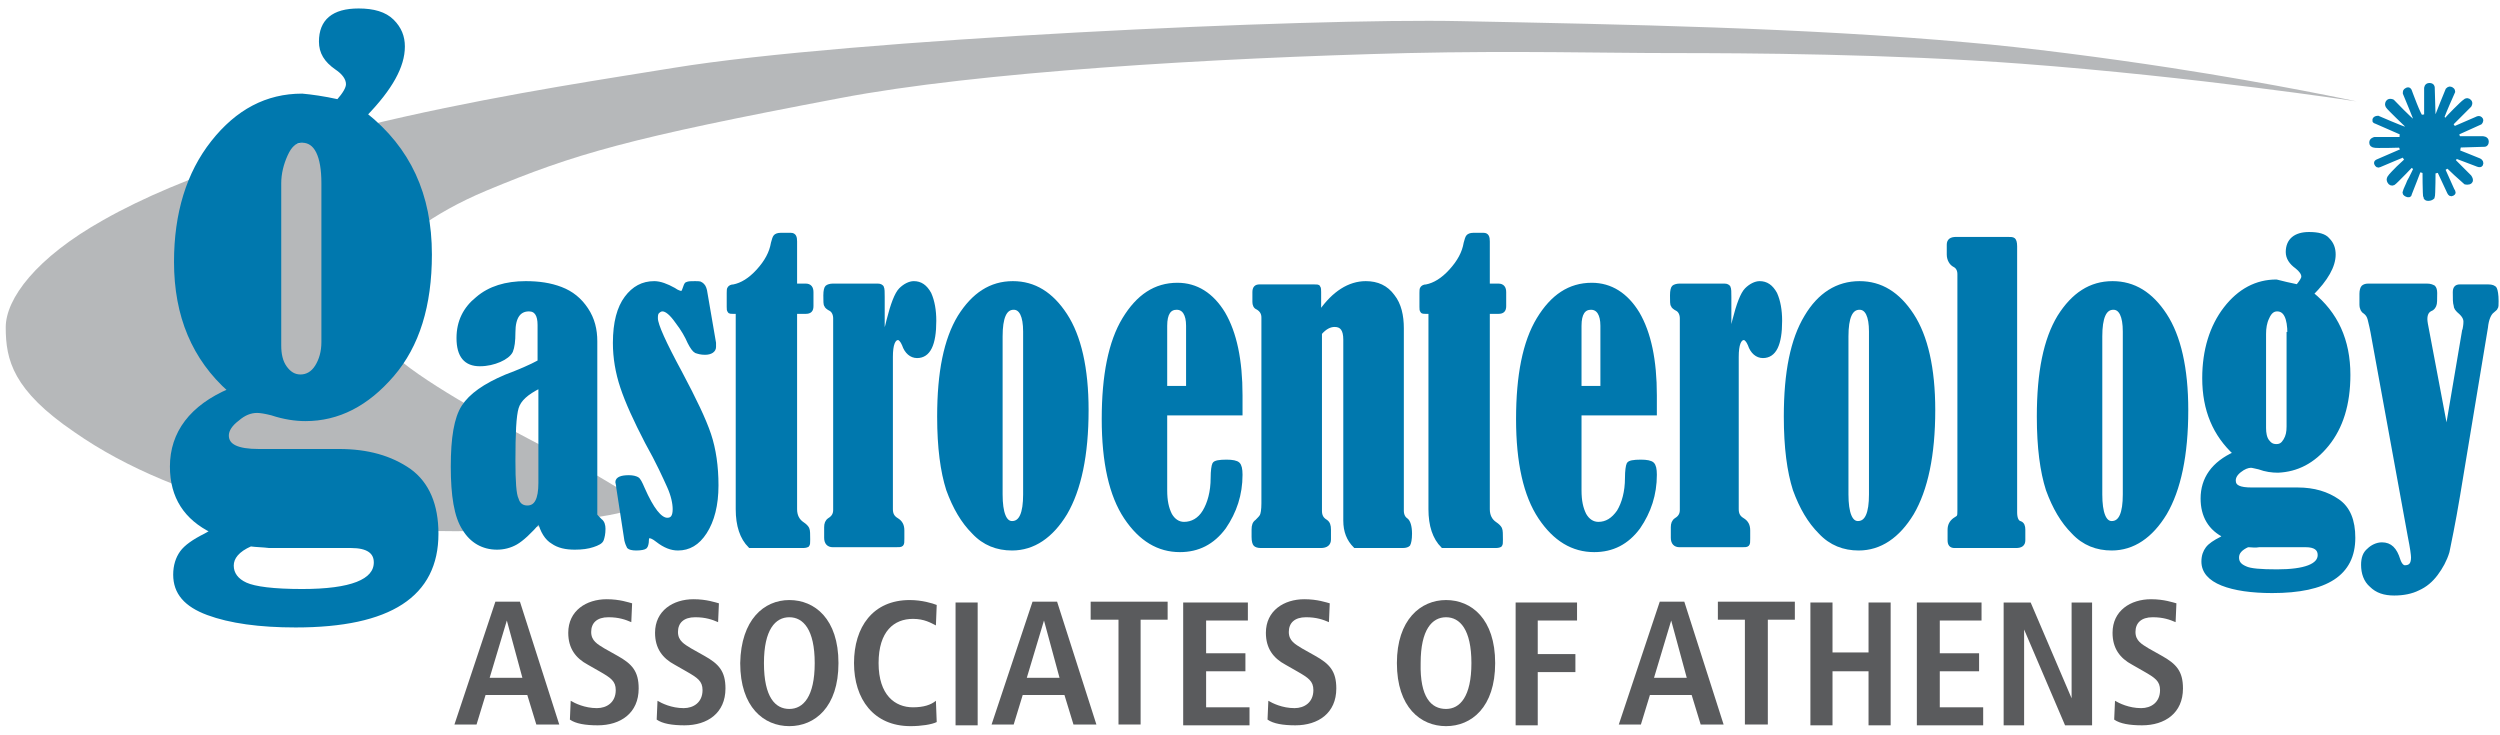
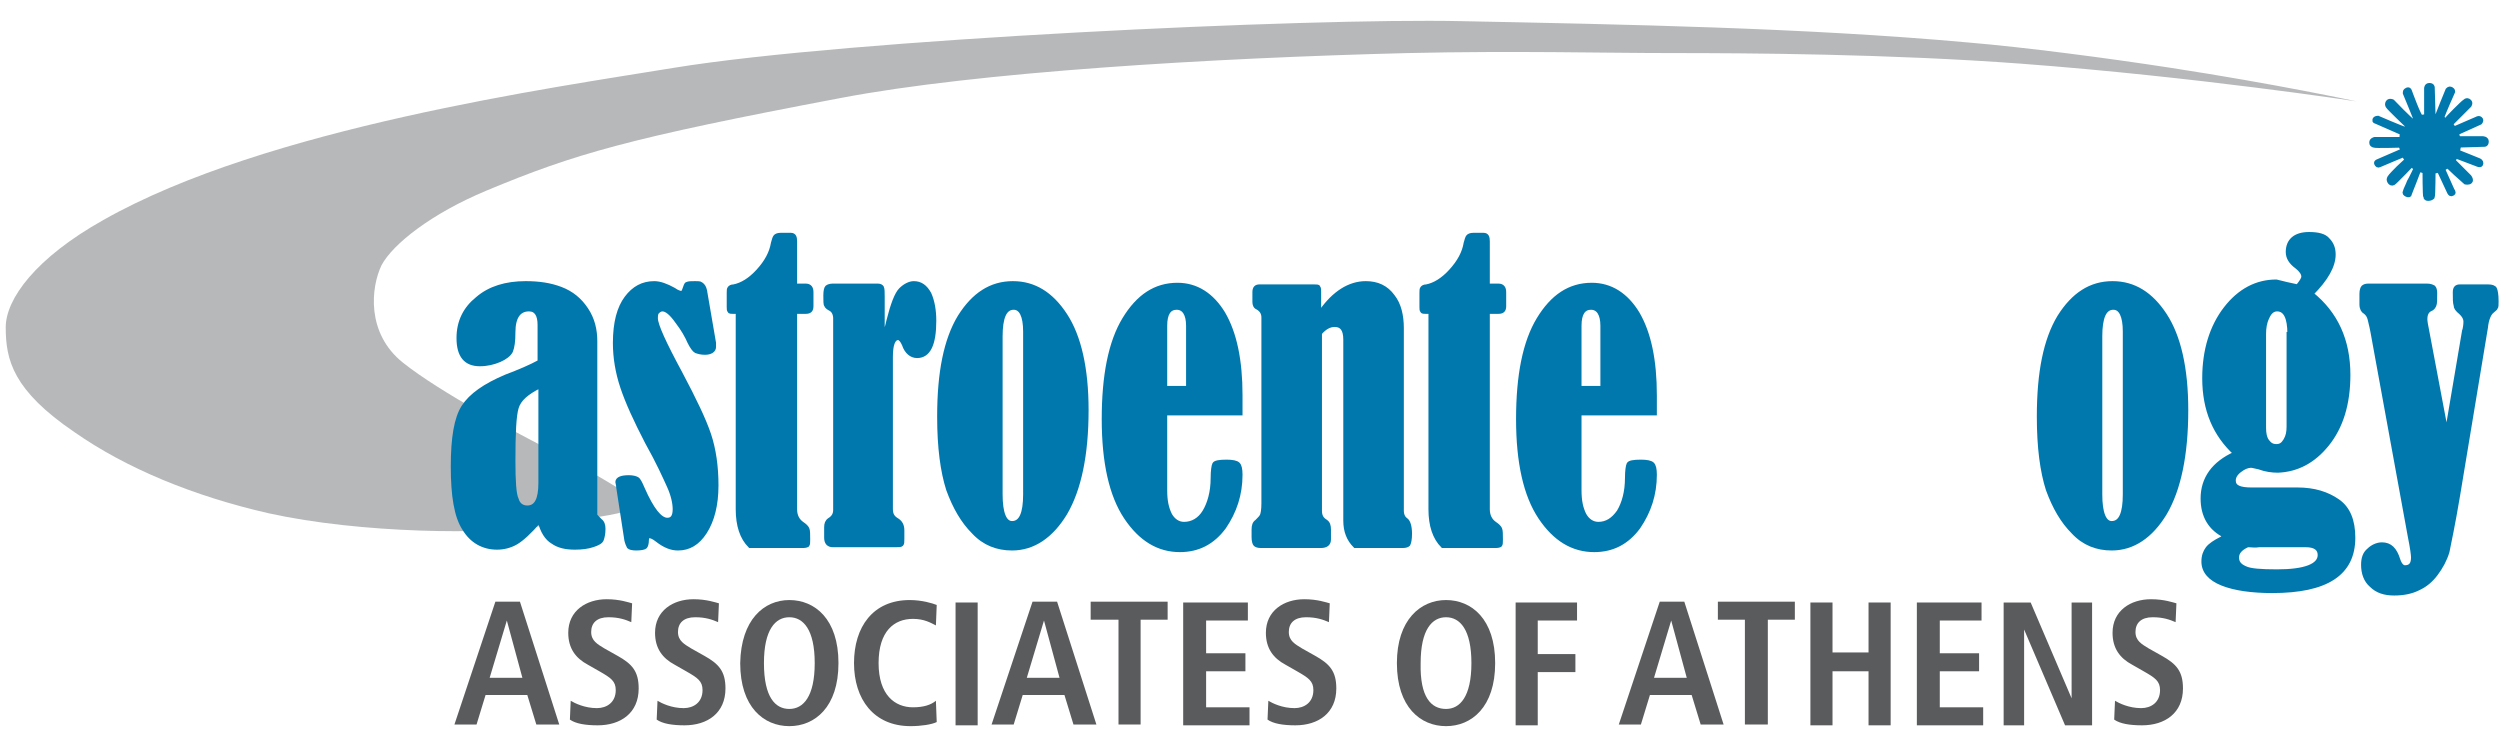
<svg xmlns="http://www.w3.org/2000/svg" width="262px" height="77px" viewBox="0 0 262 77" version="1.1">
  <title>Athens_Logo_fnl_outline_(1)</title>
  <g id="Page-1" stroke="none" stroke-width="1" fill="none" fill-rule="evenodd">
    <g id="Athens_Logo_fnl_outline_(1)" transform="translate(0.6, 1.1)" fill-rule="nonzero">
      <path d="M65.389,50.801 C67.706,52.517 64.445,52.689 55.864,54.062 C50.543,54.92 37.243,54.834 27.546,52.689 C19.651,50.887 12.614,47.969 7.208,44.193 C0.772,39.817 0,36.642 0,33.209 C0,30.206 3.175,25.915 10.212,21.968 C27.288,12.271 57.494,8.066 70.023,6.007 C88.387,3.003 136.699,0.772 152.489,1.116 C169.565,1.459 188.53,1.802 205.606,3.347 C211.699,3.862 220.195,4.977 226.888,6.007 C238.043,7.723 246.367,9.525 246.367,9.525 C246.367,9.525 229.548,6.951 211.27,5.578 C197.454,4.548 182.695,4.462 174.457,4.462 C167.677,4.462 158.152,4.205 146.911,4.462 C126.487,4.977 101.773,6.436 87.443,9.182 C65.217,13.387 59.64,15.017 50.372,18.879 C44.622,21.281 40.589,24.457 39.388,26.688 C38.272,29.005 37.757,33.81 41.619,36.899 C45.481,39.989 53.719,44.365 57.58,46.339 C61.184,48.141 65.389,50.801 65.389,50.801 Z" id="Path" fill="#B6B8BA" />
      <g id="Group" transform="translate(17.42, 0)" fill="#0078AE" stroke="#0078AE" stroke-width="0.425">
-         <path d="M17.42,9.525 C18.106,8.753 18.45,8.152 18.45,7.723 C18.45,7.122 18.021,6.522 17.248,6.007 C16.133,5.235 15.618,4.376 15.618,3.261 C15.618,1.116 16.905,-1.21946694e-14 19.565,-1.21946694e-14 C21.11,-1.21946694e-14 22.311,0.343 23.084,1.116 C23.856,1.888 24.199,2.746 24.199,3.776 C24.199,5.835 22.912,8.152 20.252,10.898 C24.8,14.502 27.031,19.308 27.031,25.572 C27.031,30.892 25.744,35.097 23.084,38.186 C20.423,41.276 17.42,42.82 13.987,42.82 C12.958,42.82 11.756,42.649 10.469,42.22 C9.783,42.048 9.268,41.962 8.924,41.962 C8.238,41.962 7.551,42.22 6.865,42.82 C6.178,43.335 5.749,43.936 5.749,44.537 C5.749,45.652 6.865,46.167 9.096,46.167 L17.506,46.167 C20.509,46.167 22.912,46.854 24.886,48.227 C26.773,49.6 27.717,51.831 27.717,54.834 C27.717,61.27 22.826,64.445 12.958,64.445 C9.182,64.445 6.093,64.016 3.776,63.158 C1.459,62.3 0.343,61.013 0.343,59.125 C0.343,58.181 0.601,57.408 1.03,56.808 C1.459,56.207 2.317,55.606 3.518,55.006 C3.69,54.92 3.947,54.748 4.291,54.577 C1.459,53.204 0,50.973 0,47.797 C0,44.279 2.059,41.533 6.093,39.817 C2.317,36.47 0.429,32.008 0.429,26.344 C0.429,21.281 1.716,17.077 4.291,13.816 C6.865,10.555 9.954,8.924 13.644,8.924 C14.588,9.01 15.875,9.182 17.42,9.525 Z M8.238,55.95 C6.865,56.55 6.264,57.323 6.264,58.181 C6.264,59.039 6.779,59.725 7.723,60.154 C8.667,60.584 10.641,60.841 13.644,60.841 C18.793,60.841 21.367,59.811 21.367,57.838 C21.367,56.722 20.509,56.121 18.793,56.121 L10.212,56.121 C9.525,56.035 8.839,56.035 8.238,55.95 Z M15.875,18.106 C15.875,15.189 15.103,13.644 13.644,13.644 C12.872,13.644 12.357,14.159 11.928,15.103 C11.499,16.047 11.241,17.077 11.241,18.106 L11.241,35.097 C11.241,36.041 11.413,36.814 11.842,37.414 C12.271,38.015 12.786,38.358 13.473,38.358 C14.159,38.358 14.76,38.015 15.189,37.328 C15.618,36.642 15.875,35.784 15.875,34.754 L15.875,18.106 Z" id="Shape" />
        <path d="M38.53,36.814 L38.53,32.952 C38.53,31.922 38.186,31.322 37.414,31.322 C36.384,31.322 35.784,32.094 35.784,33.724 C35.784,34.668 35.698,35.269 35.526,35.698 C35.355,36.041 34.926,36.384 34.325,36.642 C33.724,36.899 33.038,37.071 32.265,37.071 C30.807,37.071 30.034,36.213 30.034,34.325 C30.034,32.609 30.721,31.236 32.008,30.206 C33.295,29.09 35.011,28.576 37.071,28.576 C38.444,28.576 39.645,28.747 40.761,29.176 C41.876,29.605 42.735,30.292 43.421,31.322 C44.108,32.351 44.365,33.467 44.365,34.668 L44.365,52.86 C44.365,52.946 44.537,53.118 44.88,53.461 C45.137,53.633 45.223,53.976 45.223,54.319 C45.223,54.834 45.137,55.177 45.051,55.435 C44.966,55.692 44.622,55.864 44.108,56.035 C43.593,56.207 42.992,56.293 42.22,56.293 C41.276,56.293 40.503,56.121 39.903,55.692 C39.302,55.349 38.787,54.577 38.53,53.461 C37.5,54.662 36.642,55.435 36.041,55.778 C35.441,56.121 34.754,56.293 34.068,56.293 C32.609,56.293 31.407,55.606 30.635,54.319 C29.777,53.032 29.434,50.801 29.434,47.797 C29.434,44.794 29.777,42.735 30.549,41.533 C31.322,40.332 32.78,39.302 35.011,38.358 C36.384,37.843 37.586,37.328 38.53,36.814 Z M38.53,39.388 C37.157,40.074 36.384,40.761 36.127,41.619 C35.87,42.477 35.784,44.279 35.784,47.197 C35.784,49.342 35.87,50.715 36.127,51.23 C36.299,51.831 36.728,52.088 37.243,52.088 C38.186,52.088 38.616,51.23 38.616,49.514 L38.616,39.388 L38.53,39.388 Z" id="Shape" />
        <path d="M55.864,29.348 L56.808,34.84 C56.808,35.011 56.808,35.183 56.808,35.269 C56.808,35.612 56.465,35.87 55.864,35.87 C55.435,35.87 55.177,35.784 54.92,35.698 C54.748,35.612 54.491,35.269 54.233,34.754 C53.976,34.153 53.547,33.381 52.946,32.609 C52.346,31.751 51.831,31.322 51.402,31.322 C51.23,31.322 51.058,31.407 50.887,31.579 C50.715,31.751 50.715,32.008 50.715,32.265 C50.715,32.952 51.573,34.84 53.289,38.015 C54.748,40.761 55.778,42.906 56.293,44.451 C56.808,45.995 57.065,47.797 57.065,49.771 C57.065,51.831 56.636,53.461 55.864,54.662 C55.092,55.864 54.148,56.379 53.032,56.379 C52.346,56.379 51.659,56.121 50.887,55.521 C50.458,55.177 50.2,55.092 50.029,55.092 C49.857,55.092 49.771,55.263 49.771,55.521 C49.771,55.864 49.685,56.121 49.6,56.207 C49.514,56.293 49.17,56.379 48.656,56.379 C48.227,56.379 47.969,56.293 47.883,56.207 C47.797,56.035 47.712,55.864 47.626,55.521 L46.768,49.943 C46.768,49.685 46.682,49.514 46.682,49.428 C46.682,49.085 47.111,48.913 47.883,48.913 C48.312,48.913 48.57,48.999 48.741,49.085 C48.913,49.17 49.085,49.514 49.342,50.114 C50.286,52.26 51.144,53.375 51.916,53.375 C52.431,53.375 52.689,53.032 52.689,52.26 C52.689,51.659 52.517,50.801 52.088,49.857 C51.659,48.913 50.973,47.368 49.771,45.223 C48.57,42.906 47.712,41.018 47.197,39.474 C46.682,37.929 46.424,36.384 46.424,34.84 C46.424,32.695 46.854,31.15 47.626,30.12 C48.398,29.09 49.342,28.576 50.543,28.576 C51.144,28.576 51.831,28.833 52.603,29.262 C52.946,29.519 53.289,29.605 53.375,29.605 C53.547,29.605 53.633,29.434 53.719,29.176 C53.804,28.919 53.89,28.661 53.976,28.661 C54.148,28.576 54.405,28.576 54.834,28.576 C55.092,28.576 55.349,28.576 55.435,28.661 C55.692,28.833 55.778,29.005 55.864,29.348 Z" id="Path" />
        <path d="M59.468,31.579 L58.781,31.579 C58.61,31.579 58.438,31.579 58.438,31.493 C58.352,31.407 58.352,31.322 58.352,31.064 L58.352,29.605 C58.352,29.348 58.352,29.176 58.438,29.09 C58.524,29.005 58.61,28.919 58.867,28.919 C59.725,28.747 60.584,28.232 61.442,27.288 C62.3,26.344 62.815,25.4 62.986,24.371 C63.072,24.027 63.158,23.77 63.244,23.684 C63.33,23.598 63.501,23.513 63.759,23.513 L64.874,23.513 C65.217,23.513 65.303,23.77 65.303,24.199 L65.303,28.833 L66.419,28.833 C66.848,28.833 67.019,29.09 67.019,29.519 L67.019,30.978 C67.019,31.407 66.848,31.579 66.419,31.579 L65.303,31.579 L65.303,52.26 C65.303,52.946 65.561,53.461 66.076,53.804 C66.333,53.976 66.505,54.148 66.59,54.319 C66.676,54.491 66.676,54.92 66.676,55.435 C66.676,55.778 66.676,55.95 66.59,56.035 C66.59,56.035 66.419,56.121 66.161,56.121 L60.584,56.121 C59.725,55.263 59.296,53.976 59.296,52.26 L59.296,31.579 L59.468,31.579 Z" id="Path" />
        <path d="M74.571,34.153 C74.743,33.81 74.914,33.295 75.086,32.523 C75.515,30.807 75.944,29.691 76.373,29.262 C76.802,28.833 77.317,28.576 77.746,28.576 C78.432,28.576 78.947,28.919 79.376,29.691 C79.72,30.463 79.891,31.407 79.891,32.523 C79.891,35.011 79.291,36.213 78.089,36.213 C77.489,36.213 76.974,35.784 76.716,35.011 C76.545,34.582 76.287,34.325 76.116,34.325 C75.601,34.325 75.343,35.011 75.343,36.299 L75.343,52.26 C75.343,52.775 75.515,53.118 75.944,53.375 C76.373,53.633 76.545,53.976 76.545,54.491 L76.545,55.349 C76.545,55.692 76.545,55.864 76.459,55.95 C76.373,56.035 76.201,56.035 75.858,56.035 L69.251,56.035 C68.822,56.035 68.564,55.778 68.564,55.263 L68.564,54.148 C68.564,53.804 68.65,53.547 68.907,53.375 C69.336,53.118 69.508,52.775 69.508,52.346 L69.508,32.265 C69.508,31.836 69.336,31.493 69.079,31.322 C68.736,31.15 68.564,30.978 68.564,30.892 C68.478,30.807 68.478,30.463 68.478,29.863 C68.478,29.348 68.564,29.09 68.65,29.005 C68.736,28.919 68.993,28.833 69.251,28.833 L73.97,28.833 C74.228,28.833 74.314,28.919 74.399,29.005 C74.485,29.176 74.485,29.519 74.485,30.034 L74.485,34.153 L74.571,34.153 Z" id="Path" />
-         <path d="M88.129,28.576 C90.36,28.576 92.162,29.691 93.621,31.922 C95.08,34.153 95.852,37.5 95.852,41.876 C95.852,46.596 95.08,50.2 93.621,52.689 C92.162,55.092 90.275,56.379 88.043,56.379 C86.499,56.379 85.126,55.864 84.01,54.662 C82.895,53.547 82.037,52.088 81.35,50.2 C80.749,48.312 80.406,45.824 80.406,42.563 C80.406,37.929 81.093,34.497 82.551,32.094 C84.01,29.777 85.812,28.576 88.129,28.576 Z M89.416,33.638 C89.416,32.008 88.987,31.15 88.215,31.15 C87.271,31.15 86.842,32.18 86.842,34.153 L86.842,50.715 C86.842,52.689 87.271,53.719 88.043,53.719 C88.987,53.719 89.416,52.689 89.416,50.715 L89.416,33.638 Z" id="Shape" />
+         <path d="M88.129,28.576 C90.36,28.576 92.162,29.691 93.621,31.922 C95.08,34.153 95.852,37.5 95.852,41.876 C95.852,46.596 95.08,50.2 93.621,52.689 C92.162,55.092 90.275,56.379 88.043,56.379 C86.499,56.379 85.126,55.864 84.01,54.662 C82.895,53.547 82.037,52.088 81.35,50.2 C80.749,48.312 80.406,45.824 80.406,42.563 C80.406,37.929 81.093,34.497 82.551,32.094 C84.01,29.777 85.812,28.576 88.129,28.576 Z M89.416,33.638 C89.416,32.008 88.987,31.15 88.215,31.15 C87.271,31.15 86.842,32.18 86.842,34.153 L86.842,50.715 C86.842,52.689 87.271,53.719 88.043,53.719 C88.987,53.719 89.416,52.689 89.416,50.715 Z" id="Shape" />
        <path d="M104.09,42.134 L104.09,50.286 C104.09,51.402 104.262,52.174 104.605,52.86 C104.949,53.461 105.463,53.804 106.064,53.804 C106.922,53.804 107.695,53.375 108.209,52.517 C108.724,51.659 109.068,50.458 109.068,48.999 C109.068,48.227 109.153,47.712 109.239,47.54 C109.325,47.368 109.754,47.283 110.526,47.283 C111.127,47.283 111.556,47.368 111.728,47.54 C111.899,47.712 111.985,48.055 111.985,48.656 C111.985,50.715 111.384,52.517 110.269,54.148 C109.068,55.778 107.523,56.55 105.635,56.55 C103.404,56.55 101.516,55.435 99.971,53.118 C98.427,50.801 97.654,47.368 97.654,42.82 C97.654,38.272 98.341,34.754 99.8,32.351 C101.259,29.949 103.061,28.747 105.378,28.747 C107.351,28.747 108.982,29.777 110.183,31.751 C111.384,33.81 111.985,36.642 111.985,40.332 L111.985,42.22 L104.09,42.22 L104.09,42.134 Z M106.493,39.559 L106.493,33.038 C106.493,31.836 106.064,31.15 105.292,31.15 C104.519,31.15 104.09,31.751 104.09,33.038 L104.09,39.559 L106.493,39.559 Z" id="Shape" />
        <path d="M120.395,31.579 C121.768,29.605 123.398,28.576 125.114,28.576 C126.316,28.576 127.26,29.005 127.946,29.949 C128.633,30.807 128.89,32.008 128.89,33.295 L128.89,52.431 C128.89,52.86 129.062,53.204 129.319,53.375 C129.577,53.547 129.748,54.062 129.748,54.834 C129.748,55.435 129.662,55.778 129.577,55.95 C129.491,56.035 129.319,56.121 128.976,56.121 L123.999,56.121 C123.312,55.435 122.969,54.577 122.969,53.461 L122.969,34.497 C122.969,33.467 122.626,32.952 121.854,32.952 C121.339,32.952 120.824,33.209 120.309,33.81 L120.309,52.431 C120.309,52.946 120.481,53.289 120.91,53.547 C121.167,53.719 121.253,53.976 121.253,54.405 L121.253,55.435 C121.253,55.864 120.995,56.121 120.395,56.121 L114.13,56.121 C113.787,56.121 113.616,56.035 113.53,55.95 C113.444,55.864 113.358,55.606 113.358,55.177 L113.358,54.405 C113.358,53.976 113.444,53.719 113.701,53.547 C113.959,53.289 114.13,53.118 114.216,52.946 C114.302,52.775 114.388,52.346 114.388,51.659 L114.388,32.18 C114.388,31.751 114.216,31.407 113.787,31.15 C113.53,31.064 113.444,30.807 113.444,30.549 L113.444,29.519 C113.444,29.09 113.616,28.919 113.959,28.919 L119.708,28.919 C119.966,28.919 120.137,28.919 120.137,29.005 C120.223,29.09 120.223,29.262 120.223,29.519 L120.223,31.579 L120.395,31.579 Z" id="Path" />
        <path d="M132.065,31.579 L131.379,31.579 C131.207,31.579 131.035,31.579 131.035,31.493 C130.95,31.407 130.95,31.322 130.95,31.064 L130.95,29.605 C130.95,29.348 130.95,29.176 131.035,29.09 C131.121,29.005 131.207,28.919 131.465,28.919 C132.323,28.747 133.181,28.232 134.039,27.288 C134.897,26.344 135.412,25.4 135.584,24.371 C135.669,24.027 135.755,23.77 135.841,23.684 C135.927,23.598 136.098,23.513 136.356,23.513 L137.471,23.513 C137.815,23.513 137.9,23.77 137.9,24.199 L137.9,28.833 L139.016,28.833 C139.445,28.833 139.617,29.09 139.617,29.519 L139.617,30.978 C139.617,31.407 139.445,31.579 139.016,31.579 L137.9,31.579 L137.9,52.26 C137.9,52.946 138.158,53.461 138.673,53.804 C138.93,53.976 139.102,54.148 139.188,54.319 C139.273,54.491 139.273,54.92 139.273,55.435 C139.273,55.778 139.273,55.95 139.188,56.035 C139.188,56.035 139.016,56.121 138.759,56.121 L133.181,56.121 C132.323,55.263 131.894,53.976 131.894,52.26 L131.894,31.579 L132.065,31.579 Z" id="Path" />
        <path d="M147.511,42.134 L147.511,50.286 C147.511,51.402 147.683,52.174 148.026,52.86 C148.37,53.461 148.884,53.804 149.485,53.804 C150.343,53.804 151.03,53.375 151.63,52.517 C152.145,51.659 152.489,50.458 152.489,48.999 C152.489,48.227 152.574,47.712 152.66,47.54 C152.746,47.368 153.175,47.283 153.947,47.283 C154.548,47.283 154.977,47.368 155.149,47.54 C155.32,47.712 155.406,48.055 155.406,48.656 C155.406,50.715 154.805,52.517 153.69,54.148 C152.489,55.778 150.944,56.55 149.056,56.55 C146.825,56.55 144.937,55.435 143.392,53.118 C141.848,50.801 141.076,47.368 141.076,42.82 C141.076,38.272 141.762,34.754 143.221,32.351 C144.68,29.949 146.482,28.747 148.799,28.747 C150.772,28.747 152.403,29.777 153.604,31.751 C154.805,33.81 155.406,36.642 155.406,40.332 L155.406,42.22 L147.511,42.22 L147.511,42.134 Z M149.914,39.559 L149.914,33.038 C149.914,31.836 149.485,31.15 148.713,31.15 C147.941,31.15 147.511,31.751 147.511,33.038 L147.511,39.559 L149.914,39.559 Z" id="Shape" />
-         <path d="M163.215,34.153 C163.387,33.81 163.558,33.295 163.73,32.523 C164.159,30.807 164.588,29.691 165.017,29.262 C165.446,28.833 165.961,28.576 166.39,28.576 C167.077,28.576 167.592,28.919 168.021,29.691 C168.364,30.463 168.535,31.407 168.535,32.523 C168.535,35.011 167.935,36.213 166.733,36.213 C166.133,36.213 165.618,35.784 165.36,35.011 C165.189,34.582 164.931,34.325 164.76,34.325 C164.245,34.325 163.987,35.011 163.987,36.299 L163.987,52.26 C163.987,52.775 164.159,53.118 164.588,53.375 C165.017,53.633 165.189,53.976 165.189,54.491 L165.189,55.349 C165.189,55.692 165.189,55.864 165.103,55.95 C165.017,56.035 164.846,56.035 164.588,56.035 L157.981,56.035 C157.551,56.035 157.294,55.778 157.294,55.263 L157.294,54.148 C157.294,53.804 157.38,53.547 157.637,53.375 C158.066,53.118 158.238,52.775 158.238,52.346 L158.238,32.265 C158.238,31.836 158.066,31.493 157.809,31.322 C157.466,31.15 157.294,30.978 157.294,30.892 C157.208,30.807 157.208,30.463 157.208,29.863 C157.208,29.348 157.294,29.09 157.38,29.005 C157.466,28.919 157.723,28.833 157.981,28.833 L162.7,28.833 C162.958,28.833 163.043,28.919 163.129,29.005 C163.215,29.176 163.215,29.519 163.215,30.034 L163.215,34.153 L163.215,34.153 Z" id="Path" />
-         <path d="M176.859,28.576 C179.09,28.576 180.892,29.691 182.351,31.922 C183.81,34.153 184.582,37.5 184.582,41.876 C184.582,46.596 183.81,50.2 182.351,52.689 C180.892,55.092 179.005,56.379 176.773,56.379 C175.229,56.379 173.856,55.864 172.74,54.662 C171.625,53.547 170.767,52.088 170.08,50.2 C169.479,48.312 169.136,45.824 169.136,42.563 C169.136,37.929 169.823,34.497 171.281,32.094 C172.654,29.777 174.542,28.576 176.859,28.576 Z M178.061,33.638 C178.061,32.008 177.632,31.15 176.859,31.15 C175.915,31.15 175.486,32.18 175.486,34.153 L175.486,50.715 C175.486,52.689 175.915,53.719 176.688,53.719 C177.632,53.719 178.061,52.689 178.061,50.715 L178.061,33.638 Z" id="Shape" />
-         <path d="M186.213,25.572 L186.213,24.542 C186.213,24.113 186.47,23.942 186.985,23.942 L192.391,23.942 C192.649,23.942 192.906,23.942 192.992,24.027 C193.078,24.113 193.164,24.285 193.164,24.714 L193.164,52.603 C193.164,53.204 193.335,53.633 193.678,53.719 C193.936,53.804 194.022,54.062 194.022,54.405 L194.022,55.521 C194.022,55.95 193.764,56.121 193.249,56.121 L186.814,56.121 C186.47,56.121 186.299,55.95 186.299,55.521 L186.299,54.405 C186.299,53.976 186.47,53.633 186.814,53.375 C187.071,53.204 187.243,53.118 187.243,53.032 C187.328,52.946 187.328,52.689 187.328,52.346 L187.328,27.632 C187.328,27.203 187.157,26.859 186.814,26.688 C186.47,26.516 186.213,26.087 186.213,25.572 Z" id="Path" />
        <path d="M203.375,28.576 C205.606,28.576 207.408,29.691 208.867,31.922 C210.326,34.153 211.098,37.5 211.098,41.876 C211.098,46.596 210.326,50.2 208.867,52.689 C207.408,55.092 205.521,56.379 203.289,56.379 C201.745,56.379 200.372,55.864 199.256,54.662 C198.141,53.547 197.283,52.088 196.596,50.2 C195.995,48.312 195.652,45.824 195.652,42.563 C195.652,37.929 196.339,34.497 197.797,32.094 C199.256,29.777 201.058,28.576 203.375,28.576 Z M204.662,33.638 C204.662,32.008 204.233,31.15 203.461,31.15 C202.517,31.15 202.088,32.18 202.088,34.153 L202.088,50.715 C202.088,52.689 202.517,53.719 203.289,53.719 C204.233,53.719 204.662,52.689 204.662,50.715 L204.662,33.638 Z" id="Shape" />
        <path d="M222.769,28.919 C223.112,28.49 223.37,28.146 223.37,27.889 C223.37,27.546 223.112,27.203 222.683,26.859 C222.082,26.43 221.739,25.915 221.739,25.315 C221.739,24.113 222.511,23.427 223.97,23.427 C224.914,23.427 225.601,23.598 225.944,24.027 C226.373,24.457 226.545,24.971 226.545,25.572 C226.545,26.773 225.772,28.146 224.228,29.691 C226.802,31.751 228.089,34.582 228.089,38.186 C228.089,41.276 227.317,43.678 225.858,45.481 C224.399,47.283 222.683,48.141 220.709,48.227 C220.109,48.227 219.422,48.141 218.736,47.883 C218.307,47.797 218.049,47.712 217.878,47.712 C217.534,47.712 217.105,47.883 216.676,48.227 C216.247,48.57 216.076,48.913 216.076,49.256 C216.076,49.943 216.676,50.2 217.963,50.2 L222.769,50.2 C224.485,50.2 225.858,50.629 226.974,51.402 C228.089,52.174 228.604,53.461 228.604,55.263 C228.604,59.039 225.772,60.841 220.109,60.841 C217.963,60.841 216.161,60.584 214.874,60.069 C213.587,59.554 212.9,58.781 212.9,57.752 C212.9,57.151 213.072,56.722 213.33,56.379 C213.587,56.035 214.102,55.692 214.788,55.349 C214.874,55.263 215.046,55.177 215.217,55.092 C213.587,54.319 212.815,52.946 212.815,51.144 C212.815,49.085 213.93,47.454 216.247,46.424 C214.102,44.451 212.986,41.876 212.986,38.53 C212.986,35.612 213.759,33.124 215.217,31.236 C216.676,29.348 218.478,28.404 220.538,28.404 C221.224,28.576 221.911,28.747 222.769,28.919 Z M217.534,56.035 C216.762,56.379 216.419,56.808 216.419,57.323 C216.419,57.838 216.676,58.181 217.277,58.438 C217.792,58.696 218.907,58.781 220.624,58.781 C223.541,58.781 225.086,58.181 225.086,57.065 C225.086,56.379 224.571,56.035 223.627,56.035 L218.736,56.035 C218.307,56.121 217.963,56.035 217.534,56.035 Z M221.911,33.896 C221.911,32.18 221.482,31.322 220.624,31.322 C220.195,31.322 219.851,31.579 219.594,32.18 C219.336,32.695 219.251,33.295 219.251,33.896 L219.251,43.764 C219.251,44.279 219.336,44.794 219.594,45.137 C219.851,45.481 220.109,45.652 220.538,45.652 C220.967,45.652 221.224,45.481 221.482,45.051 C221.739,44.622 221.825,44.193 221.825,43.593 L221.825,33.896 L221.911,33.896 Z" id="Shape" />
        <path d="M238.387,44.365 L240.189,33.724 C240.189,33.553 240.275,33.467 240.275,33.381 C240.36,32.952 240.36,32.695 240.36,32.609 C240.36,32.265 240.189,31.922 239.674,31.493 C239.502,31.322 239.331,31.15 239.331,30.892 C239.245,30.635 239.245,30.206 239.245,29.519 C239.245,29.09 239.416,28.919 239.76,28.919 L242.763,28.919 C243.106,28.919 243.364,29.005 243.45,29.176 C243.535,29.348 243.621,29.777 243.621,30.463 C243.621,30.892 243.621,31.064 243.535,31.15 C243.535,31.236 243.364,31.322 243.192,31.493 C242.849,31.751 242.592,32.351 242.506,33.209 L239.588,50.801 C239.073,53.89 238.644,55.864 238.473,56.722 C238.215,57.58 237.786,58.352 237.271,59.039 C236.756,59.725 236.156,60.24 235.383,60.584 C234.697,60.927 233.839,61.098 232.895,61.098 C231.865,61.098 231.093,60.841 230.492,60.24 C229.891,59.725 229.634,58.953 229.634,58.095 C229.634,57.408 229.805,56.894 230.235,56.55 C230.578,56.207 231.093,55.95 231.608,55.95 C232.466,55.95 232.981,56.465 233.324,57.58 C233.495,58.095 233.753,58.352 234.01,58.352 C234.611,58.352 234.868,58.009 234.868,57.323 C234.868,57.065 234.783,56.379 234.525,55.092 L230.749,34.411 C230.578,33.381 230.406,32.695 230.32,32.351 C230.235,32.008 230.063,31.751 229.805,31.579 C229.634,31.493 229.462,31.236 229.462,30.807 L229.462,29.691 C229.462,29.348 229.548,29.09 229.634,29.005 C229.72,28.919 229.891,28.833 230.149,28.833 L236.327,28.833 C236.67,28.833 236.842,28.919 237.014,29.005 C237.1,29.09 237.185,29.262 237.185,29.605 C237.185,30.292 237.185,30.721 237.1,30.892 C237.014,31.064 236.928,31.236 236.67,31.322 C236.327,31.493 236.156,31.836 236.156,32.351 C236.156,32.609 236.241,33.038 236.327,33.467 L238.387,44.365 Z" id="Path" />
      </g>
      <g id="Group" transform="translate(247.912, 7.809)" fill="#0078AE" stroke="#0078AE" stroke-width="0.425">
        <path d="M6.522,3.261 L6.436,0.257 C6.436,0.257 6.436,-1.21946694e-14 6.093,-1.21946694e-14 C5.749,-1.21946694e-14 5.749,0.343 5.749,0.343 L5.749,3.347 C5.749,3.347 5.492,3.261 5.235,3.347 C5.063,3.432 4.033,0.601 4.033,0.601 C4.033,0.601 3.947,0.343 3.69,0.515 C3.518,0.601 3.518,0.686 3.518,0.858 C3.604,1.03 4.634,3.604 4.634,3.604 C4.634,3.604 4.462,3.69 4.376,3.776 C4.291,3.862 2.231,1.716 2.231,1.716 C2.231,1.716 1.888,1.545 1.716,1.802 C1.63,1.974 1.63,2.059 1.716,2.231 C1.802,2.403 3.69,4.205 3.69,4.205 C3.69,4.205 3.862,4.205 3.776,4.376 C3.604,4.72 3.69,4.548 3.432,4.548 C3.261,4.548 0.686,3.432 0.686,3.432 C0.686,3.432 0.429,3.432 0.343,3.604 C0.343,3.776 0.257,3.776 0.515,3.862 C0.686,3.947 3.261,5.063 3.261,5.063 C3.261,5.063 3.175,5.149 3.175,5.32 C3.175,5.578 3.175,5.664 3.175,5.664 L0.343,5.664 C0.343,5.664 0,5.749 0,6.007 C0,6.264 0.086,6.264 0.257,6.35 C0.429,6.436 3.089,6.35 3.089,6.35 C3.089,6.35 3.089,6.522 3.175,6.608 C3.261,6.779 3.261,6.865 3.261,6.865 L0.686,7.981 C0.686,7.981 0.429,8.066 0.515,8.238 C0.601,8.41 0.686,8.495 0.858,8.41 C1.03,8.324 3.518,7.294 3.518,7.294 C3.518,7.294 3.604,7.38 3.69,7.466 C3.776,7.637 3.862,7.723 3.862,7.723 C3.862,7.723 3.089,8.41 2.832,8.667 C2.574,8.924 1.974,9.525 1.888,9.697 C1.802,9.868 1.802,9.954 1.888,10.126 C1.974,10.297 2.145,10.383 2.317,10.297 C2.489,10.212 4.291,8.324 4.291,8.324 L4.462,8.495 L4.72,8.581 C4.72,8.581 4.119,9.868 3.947,10.126 C3.862,10.383 3.518,11.07 3.518,11.156 C3.432,11.327 3.518,11.413 3.69,11.499 C3.862,11.585 4.033,11.585 4.033,11.413 C4.119,11.241 5.063,8.753 5.063,8.753 C5.063,8.753 5.149,8.753 5.32,8.839 C5.664,8.839 5.578,8.839 5.578,8.839 C5.578,8.839 5.578,11.67 5.664,11.756 C5.749,11.928 5.835,11.928 6.007,11.928 C6.178,11.928 6.35,11.842 6.436,11.756 C6.522,11.585 6.522,8.839 6.522,8.839 C6.522,8.839 6.522,8.839 6.779,8.753 C6.951,8.753 6.951,8.667 6.951,8.667 C6.951,8.667 8.066,11.07 8.152,11.241 C8.238,11.413 8.324,11.499 8.495,11.413 C8.667,11.327 8.667,11.241 8.495,10.984 C8.41,10.812 7.38,8.495 7.38,8.495 C7.38,8.495 7.466,8.495 7.637,8.41 C7.809,8.324 7.809,8.152 7.809,8.238 C7.809,8.41 9.868,10.212 9.868,10.212 C9.868,10.212 10.212,10.297 10.383,10.126 C10.555,9.954 10.297,9.611 10.297,9.611 L8.41,7.723 C8.41,7.723 8.41,7.723 8.495,7.551 C8.581,7.38 8.581,7.38 8.581,7.38 L11.07,8.324 C11.07,8.324 11.413,8.495 11.499,8.324 C11.585,8.152 11.499,7.981 11.327,7.895 C11.156,7.809 8.753,6.865 8.753,6.865 C8.753,6.865 8.839,6.779 8.839,6.608 C8.839,6.436 8.924,6.35 8.924,6.35 L11.756,6.264 C11.756,6.264 12.1,6.35 12.1,5.921 C12.1,5.578 11.67,5.578 11.67,5.578 L8.839,5.578 L8.753,5.149 L11.413,3.947 C11.413,3.947 11.585,3.776 11.499,3.604 C11.327,3.347 11.07,3.518 11.07,3.518 L8.495,4.634 C8.495,4.634 8.495,4.462 8.41,4.291 C8.324,4.119 8.324,4.119 8.324,4.119 L10.297,2.145 C10.297,2.145 10.469,1.888 10.297,1.716 C10.126,1.545 9.954,1.545 9.783,1.716 C9.611,1.802 7.981,3.432 7.895,3.604 C7.723,3.776 7.551,3.604 7.551,3.604 C7.551,3.604 7.466,3.518 7.466,3.347 C7.466,3.175 8.581,0.686 8.581,0.686 C8.581,0.686 8.581,0.515 8.41,0.429 C8.238,0.343 8.152,0.343 7.981,0.515 C7.895,0.686 6.951,3.089 6.951,3.089 C6.951,3.089 6.865,3.347 6.693,3.261 C6.779,3.261 6.522,3.261 6.522,3.261 Z" id="Path" />
        <path d="M9.182,6.178 C9.182,7.809 7.809,9.096 6.178,9.096 C4.462,9.096 3.175,7.809 3.175,6.178 C3.175,4.548 4.548,3.261 6.178,3.261 C7.809,3.175 9.182,4.548 9.182,6.178 Z" id="Path" />
      </g>
      <g id="Group" transform="translate(47.025, 61.699)" fill="#5A5B5D">
        <path d="M7.637,10.04 L3.261,10.04 L2.317,13.129 L-1.21946694e-14,13.129 L4.291,0.257 L6.865,0.257 L10.984,13.129 L8.581,13.129 L7.637,10.04 Z M7.122,8.238 L5.492,2.231 L5.492,2.231 L3.69,8.238 L7.122,8.238 Z" id="Shape" />
        <path d="M12.185,10.641 C12.614,10.898 13.644,11.413 14.931,11.413 C15.961,11.413 16.905,10.812 16.905,9.525 C16.905,8.581 16.39,8.238 15.189,7.551 L13.987,6.865 C12.7,6.178 11.928,5.149 11.928,3.518 C11.928,1.201 13.816,0 15.961,0 C17.334,0 18.278,0.343 18.621,0.429 L18.535,2.403 C17.935,2.145 17.248,1.888 16.133,1.888 C14.931,1.888 14.331,2.489 14.331,3.432 C14.331,4.376 15.017,4.72 15.704,5.149 L17.077,5.921 C18.621,6.779 19.308,7.551 19.308,9.354 C19.308,11.928 17.42,13.215 15.017,13.215 C13.73,13.215 12.7,13.043 12.1,12.614 L12.185,10.641 Z" id="Path" />
        <path d="M21.281,10.641 C21.711,10.898 22.74,11.413 24.027,11.413 C25.057,11.413 26.001,10.812 26.001,9.525 C26.001,8.581 25.486,8.238 24.285,7.551 L23.084,6.865 C21.796,6.178 21.024,5.149 21.024,3.518 C21.024,1.201 22.912,0 25.057,0 C26.43,0 27.374,0.343 27.717,0.429 L27.632,2.403 C27.031,2.145 26.344,1.888 25.229,1.888 C24.027,1.888 23.427,2.489 23.427,3.432 C23.427,4.376 24.113,4.72 24.8,5.149 L26.173,5.921 C27.717,6.779 28.404,7.551 28.404,9.354 C28.404,11.928 26.516,13.215 24.113,13.215 C22.826,13.215 21.796,13.043 21.196,12.614 L21.281,10.641 Z" id="Path" />
        <path d="M35.097,0.086 C37.757,0.086 40.246,2.059 40.246,6.693 C40.246,11.327 37.757,13.301 35.097,13.301 C32.437,13.301 29.949,11.327 29.949,6.693 C30.034,2.145 32.437,0.086 35.097,0.086 Z M35.097,11.499 C36.556,11.499 37.757,10.212 37.757,6.693 C37.757,3.175 36.556,1.888 35.097,1.888 C33.638,1.888 32.437,3.175 32.437,6.693 C32.437,10.297 33.638,11.499 35.097,11.499 Z" id="Shape" />
        <path d="M50.543,12.872 C50.029,13.129 48.913,13.301 47.797,13.301 C43.936,13.301 41.876,10.469 41.876,6.693 C41.876,2.918 43.85,0.086 47.712,0.086 C48.999,0.086 50.114,0.429 50.543,0.601 L50.458,2.746 C49.943,2.489 49.256,2.059 48.055,2.059 C46.081,2.059 44.451,3.347 44.451,6.693 C44.451,10.04 46.167,11.327 48.055,11.327 C49.17,11.327 49.943,11.07 50.458,10.641 L50.543,12.872 Z" id="Path" />
        <polygon id="Path" points="52.517 0.343 54.834 0.343 54.834 13.215 52.517 13.215" />
        <path d="M63.93,10.04 L59.554,10.04 L58.61,13.129 L56.293,13.129 L60.584,0.257 L63.158,0.257 L67.277,13.129 L64.874,13.129 L63.93,10.04 Z M63.415,8.238 L61.785,2.231 L61.785,2.231 L59.983,8.238 L63.415,8.238 Z" id="Shape" />
        <polygon id="Path" points="69.508 2.145 66.676 2.145 66.676 0.257 74.743 0.257 74.743 2.145 71.911 2.145 71.911 13.129 69.594 13.129 69.594 2.145" />
        <polygon id="Path" points="76.373 0.343 83.152 0.343 83.152 2.231 78.776 2.231 78.776 5.664 82.895 5.664 82.895 7.551 78.776 7.551 78.776 11.327 83.324 11.327 83.324 13.215 76.373 13.215 76.373 0.343" />
        <path d="M85.297,10.641 C85.727,10.898 86.756,11.413 88.043,11.413 C89.073,11.413 90.017,10.812 90.017,9.525 C90.017,8.581 89.502,8.238 88.301,7.551 L87.1,6.865 C85.812,6.178 85.04,5.149 85.04,3.518 C85.04,1.201 86.928,0 89.073,0 C90.446,0 91.39,0.343 91.733,0.429 L91.648,2.403 C91.047,2.145 90.36,1.888 89.245,1.888 C88.043,1.888 87.443,2.489 87.443,3.432 C87.443,4.376 88.129,4.72 88.816,5.149 L90.189,5.921 C91.733,6.779 92.42,7.551 92.42,9.354 C92.42,11.928 90.532,13.215 88.129,13.215 C86.842,13.215 85.812,13.043 85.212,12.614 L85.297,10.641 Z" id="Path" />
        <path d="M103.919,0.086 C106.579,0.086 109.068,2.059 109.068,6.693 C109.068,11.327 106.579,13.301 103.919,13.301 C101.259,13.301 98.77,11.327 98.77,6.693 C98.77,2.145 101.259,0.086 103.919,0.086 Z M103.919,11.499 C105.378,11.499 106.579,10.212 106.579,6.693 C106.579,3.175 105.378,1.888 103.919,1.888 C102.46,1.888 101.259,3.175 101.259,6.693 C101.173,10.297 102.374,11.499 103.919,11.499 Z" id="Shape" />
        <polygon id="Path" points="111.127 0.343 117.649 0.343 117.649 2.231 113.53 2.231 113.53 5.749 117.477 5.749 117.477 7.637 113.53 7.637 113.53 13.215 111.213 13.215 111.213 0.343" />
        <path d="M129.662,10.04 L125.286,10.04 L124.342,13.129 L122.025,13.129 L126.316,0.257 L128.89,0.257 L133.009,13.129 L130.606,13.129 L129.662,10.04 Z M129.148,8.238 L127.517,2.231 L127.517,2.231 L125.715,8.238 L129.148,8.238 Z" id="Shape" />
        <polygon id="Path" points="135.24 2.145 132.408 2.145 132.408 0.257 140.475 0.257 140.475 2.145 137.643 2.145 137.643 13.129 135.24 13.129" />
        <polygon id="Path" points="142.105 0.343 144.422 0.343 144.422 5.578 148.198 5.578 148.198 0.343 150.515 0.343 150.515 13.215 148.198 13.215 148.198 7.551 144.422 7.551 144.422 13.215 142.105 13.215" />
        <polygon id="Path" points="153.261 0.343 160.04 0.343 160.04 2.231 155.664 2.231 155.664 5.664 159.783 5.664 159.783 7.551 155.664 7.551 155.664 11.327 160.212 11.327 160.212 13.215 153.261 13.215" />
        <polygon id="Path" points="162.357 0.343 165.189 0.343 169.479 10.383 169.479 10.383 169.479 0.343 171.625 0.343 171.625 13.215 168.793 13.215 164.502 3.175 164.502 3.175 164.502 13.215 162.357 13.215" />
        <path d="M174.027,10.641 C174.457,10.898 175.486,11.413 176.773,11.413 C177.803,11.413 178.747,10.812 178.747,9.525 C178.747,8.581 178.232,8.238 177.031,7.551 L175.83,6.865 C174.542,6.178 173.77,5.149 173.77,3.518 C173.77,1.201 175.658,0 177.803,0 C179.176,0 180.12,0.343 180.463,0.429 L180.378,2.403 C179.777,2.145 179.09,1.888 177.975,1.888 C176.773,1.888 176.173,2.489 176.173,3.432 C176.173,4.376 176.859,4.72 177.546,5.149 L178.919,5.921 C180.463,6.779 181.15,7.551 181.15,9.354 C181.15,11.928 179.262,13.215 176.859,13.215 C175.572,13.215 174.542,13.043 173.942,12.614 L174.027,10.641 Z" id="Path" />
      </g>
    </g>
  </g>
</svg>